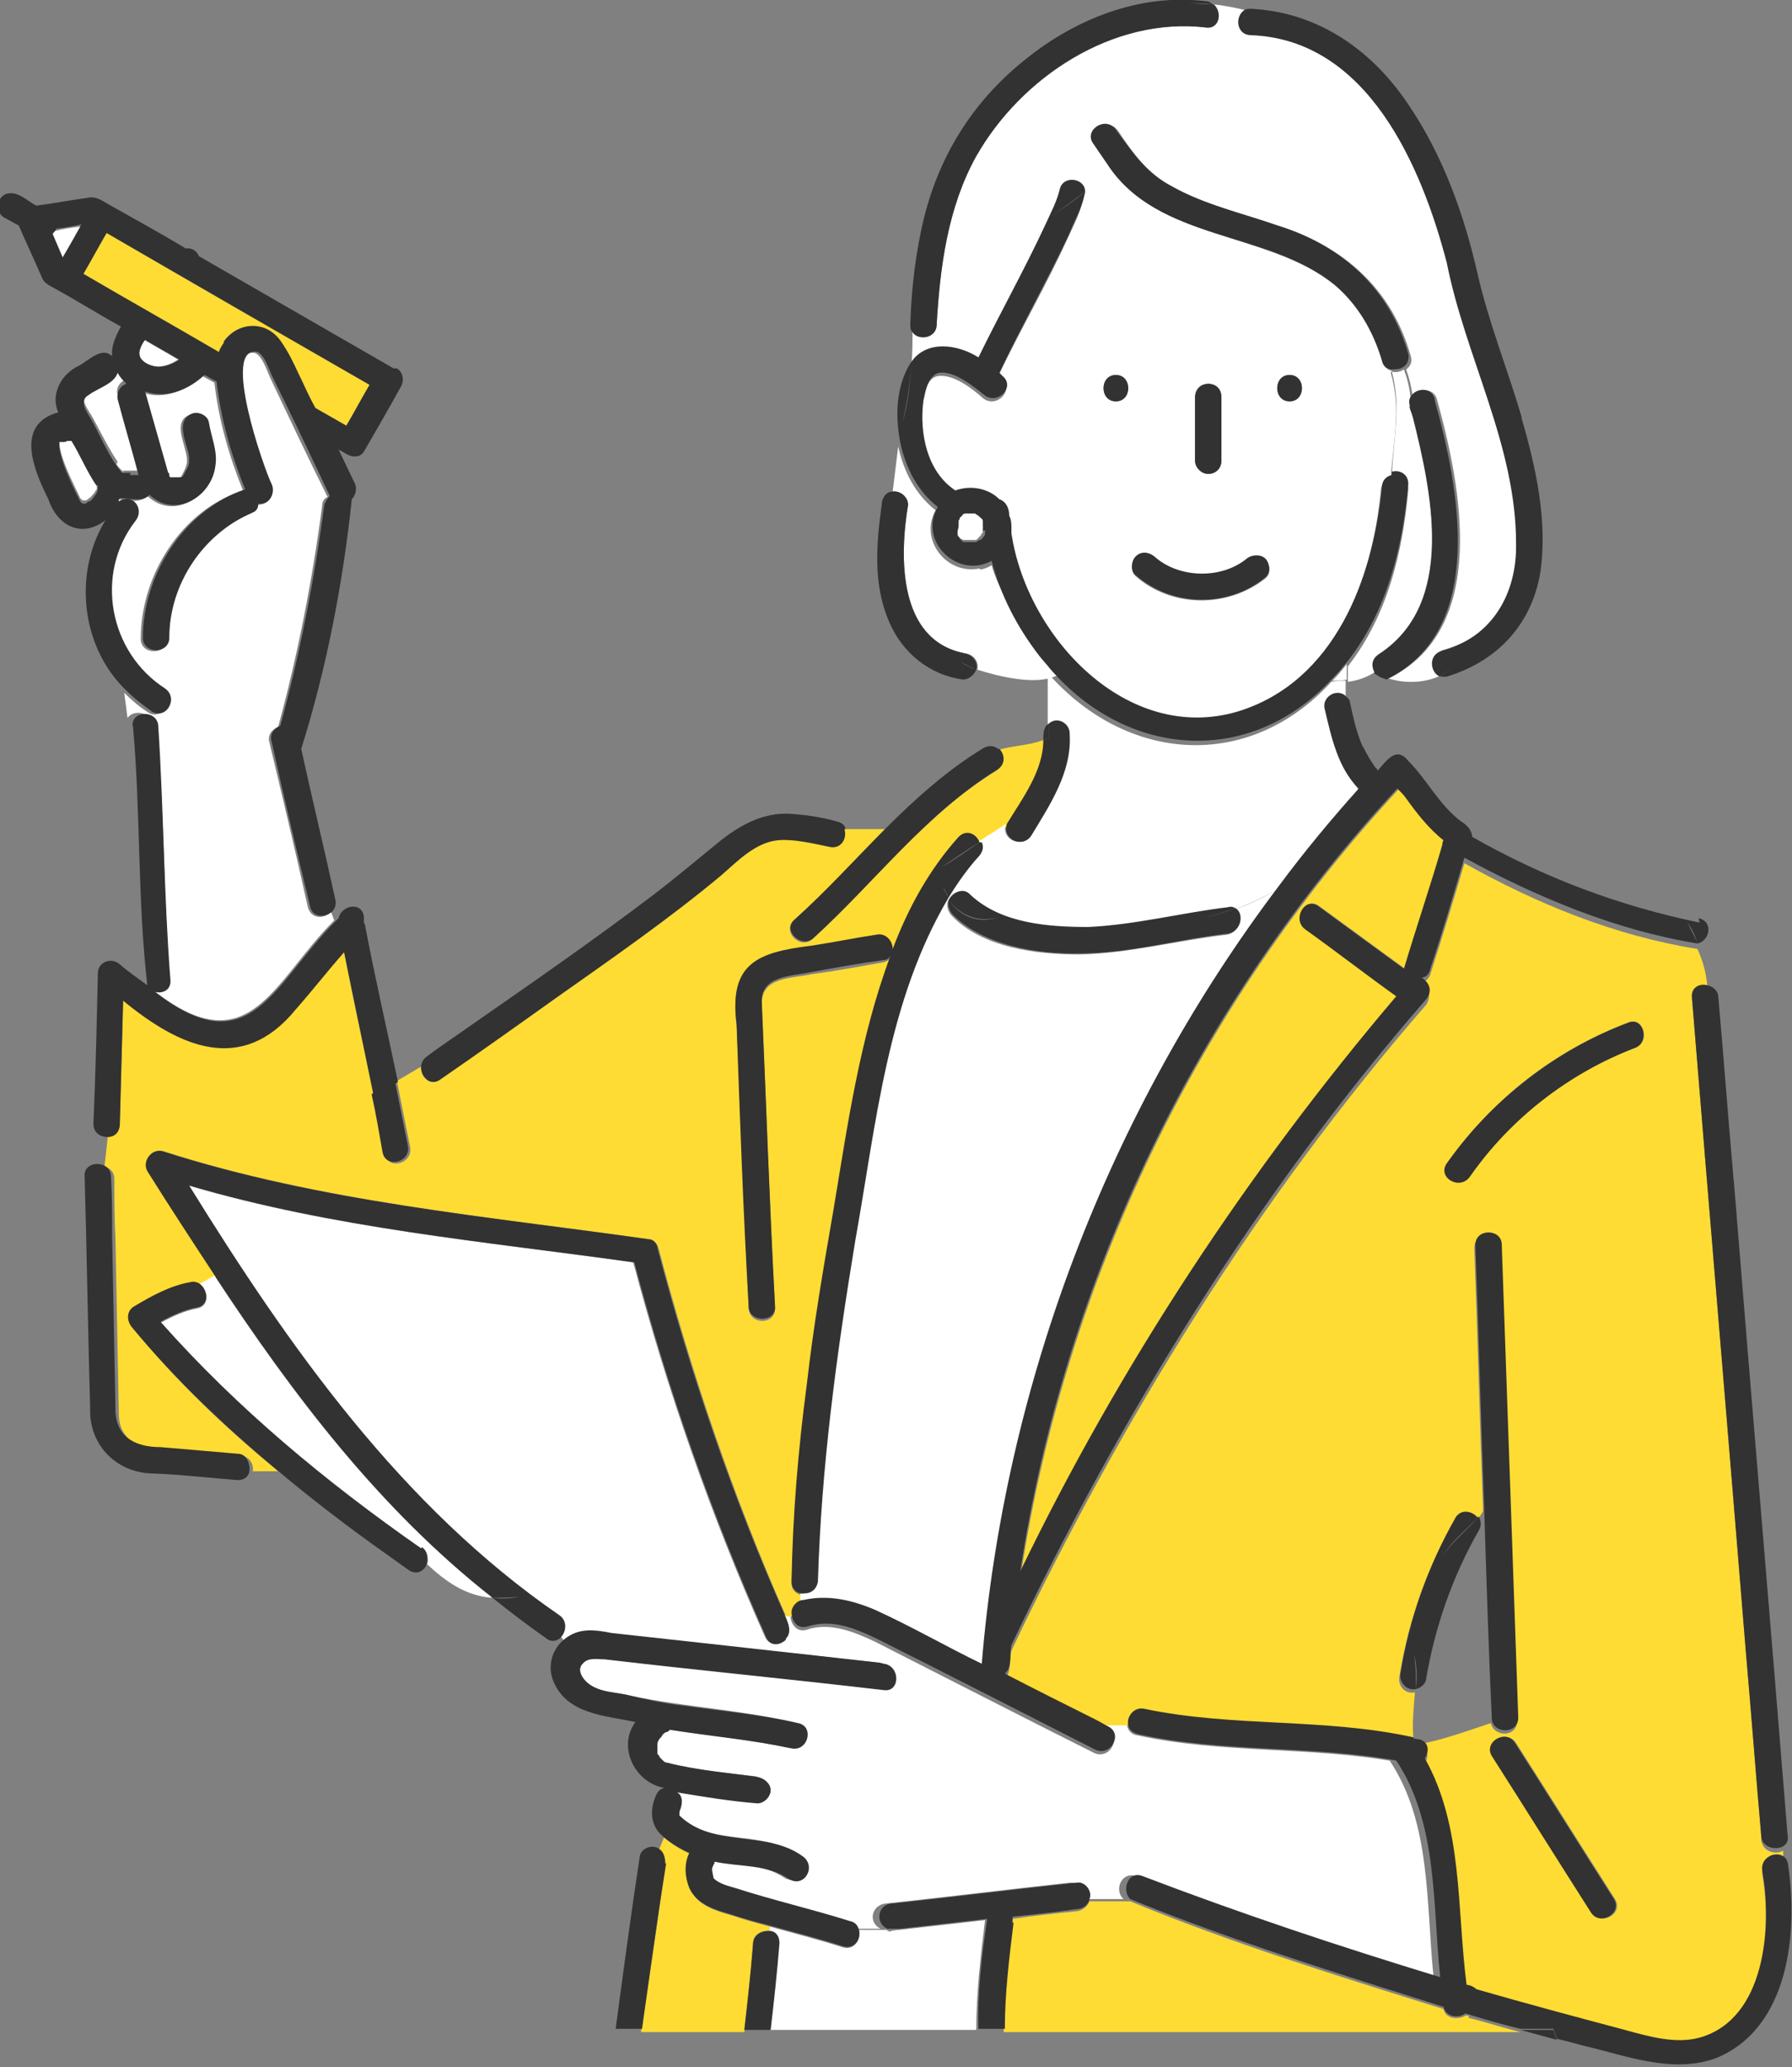
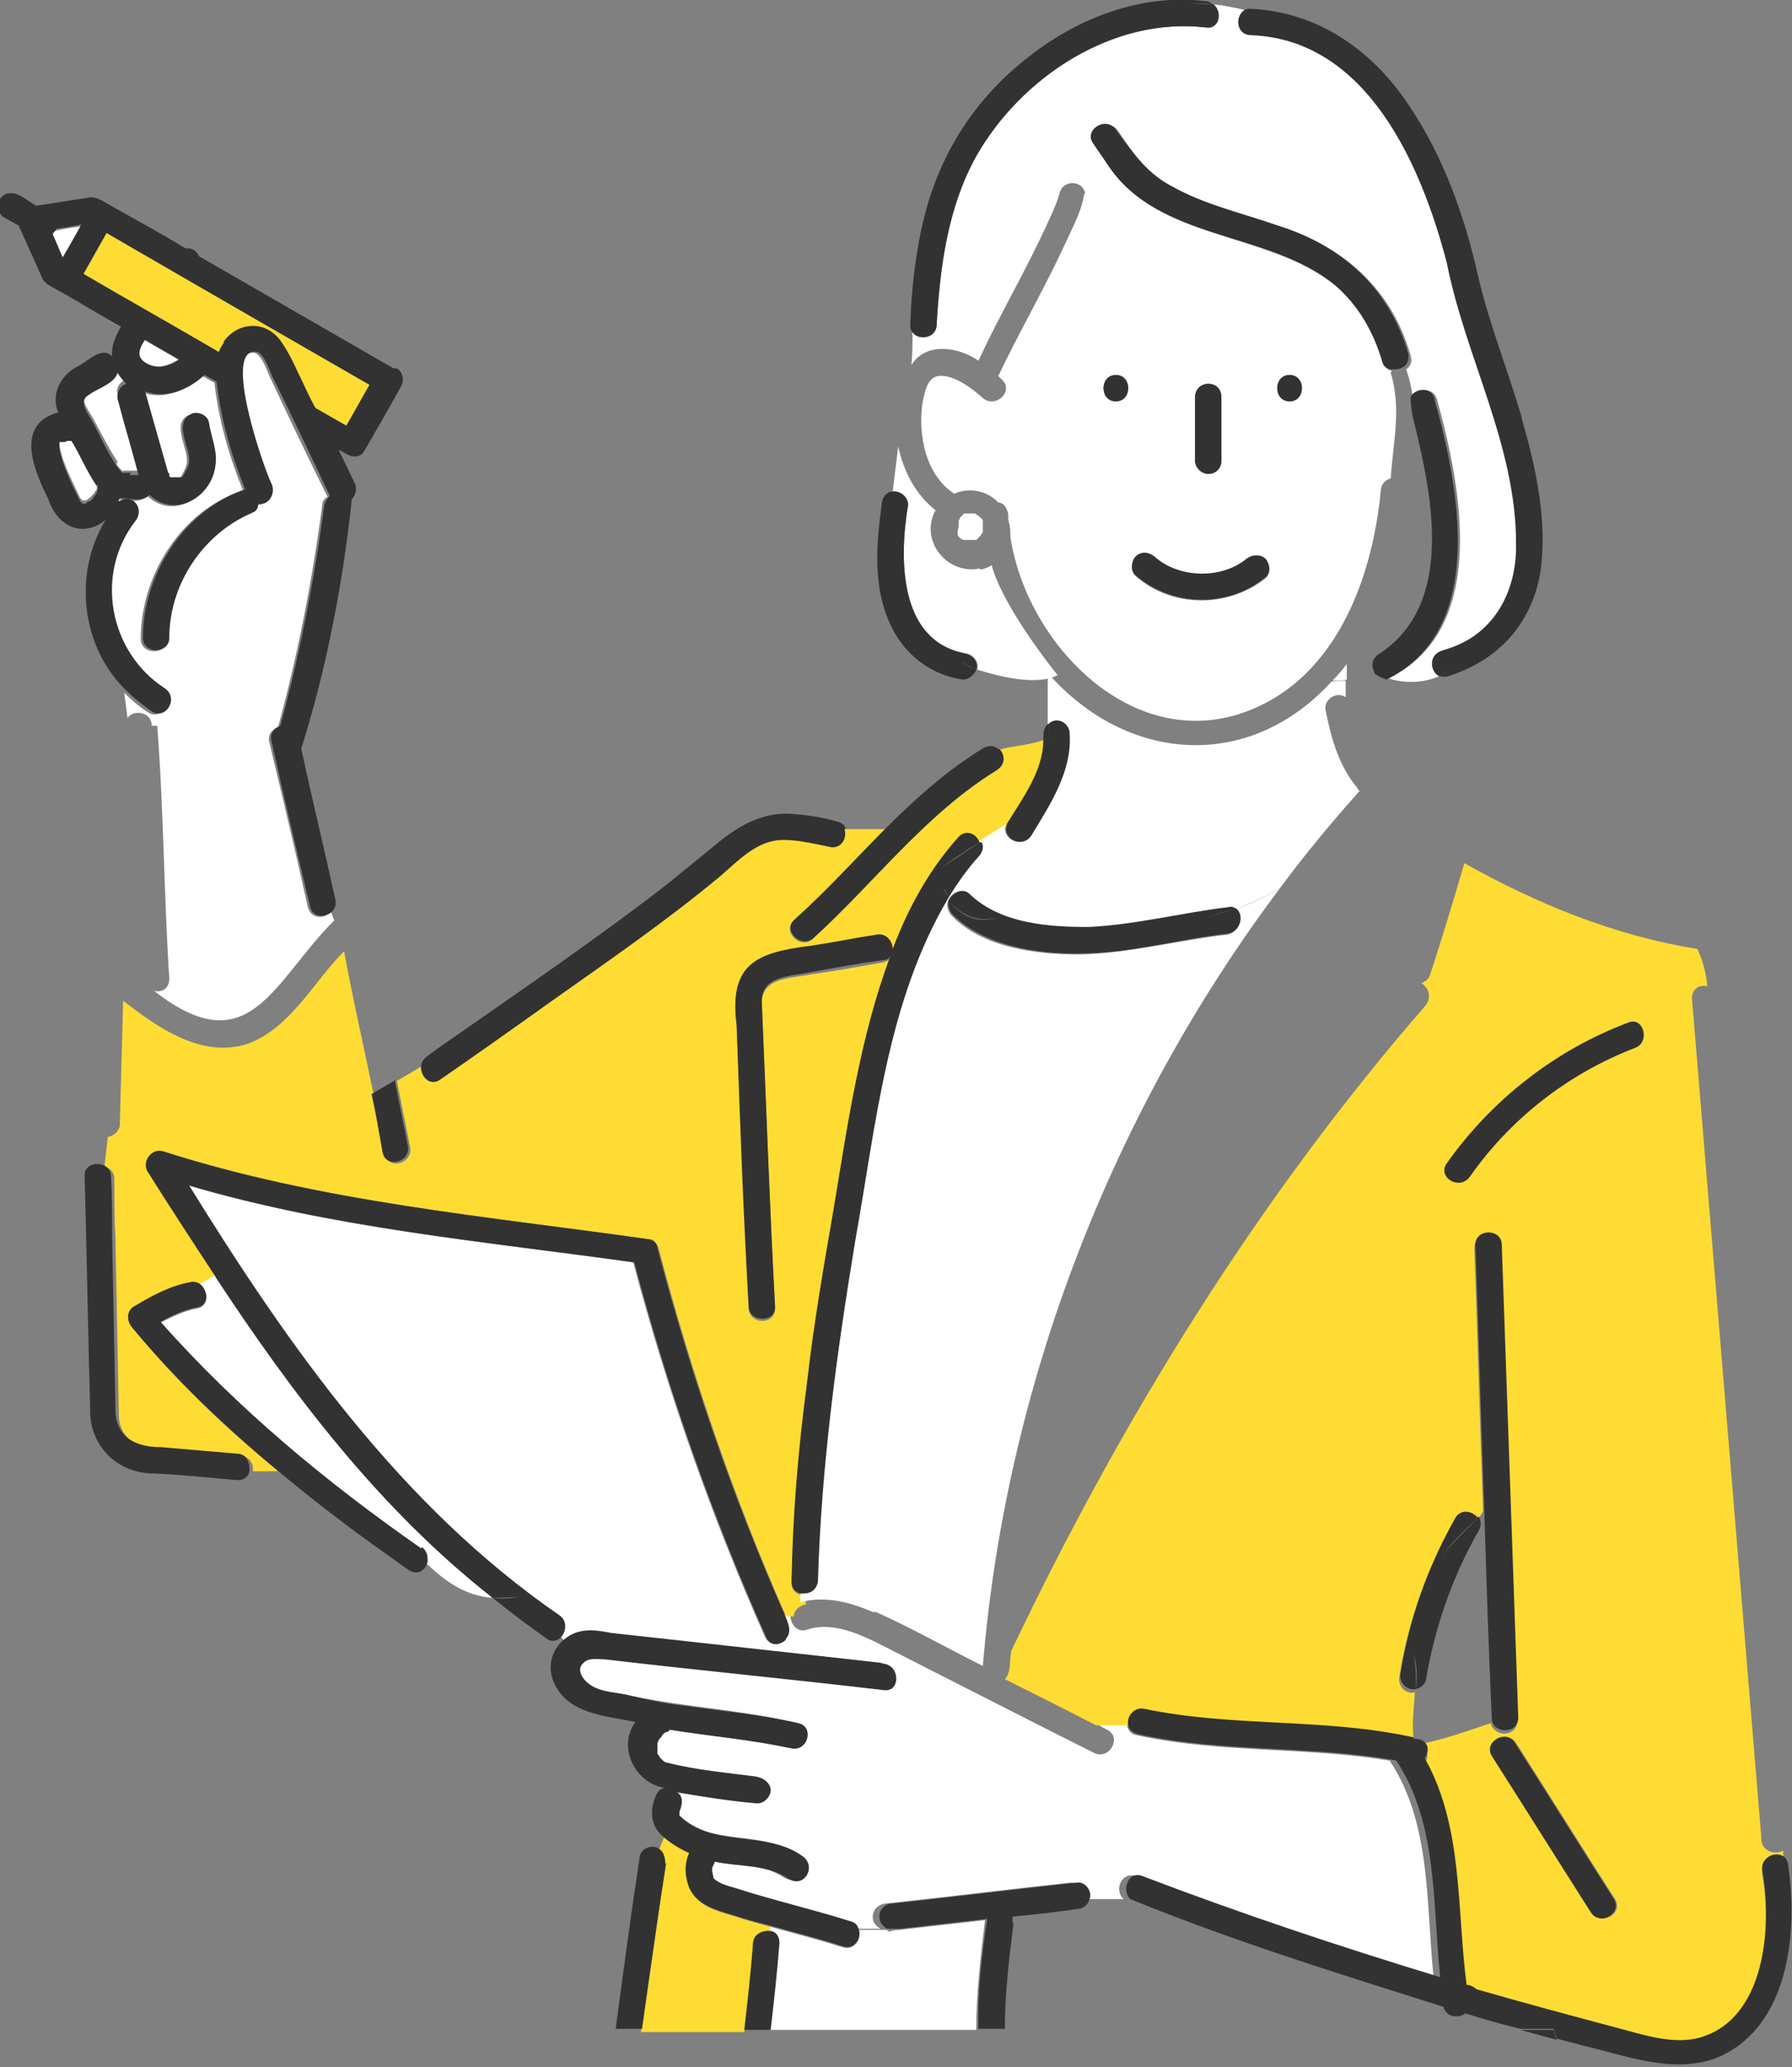
<svg xmlns="http://www.w3.org/2000/svg" id="_レイヤー_2" version="1.1" viewBox="0 0 163 188">
  <rect x="0" y="0" width="163" height="188" fill="#808080" stroke="none" />
  <defs>
    <style>.st0{fill:#323232}.st1{fill:#fff}.st2{fill:#ffdc33}</style>
  </defs>
  <g id="text">
    <path d="M12.7 31.7c-.2.7.1 1.1.8 1.5.9.4 1.9 0 2.7-.5-1-.6-2.1-1.2-3.1-1.8-.2.2-.4.5-.4.8M16 43.5h-.1zM10.6 42.2c.1.2.2.3.5.6s0 0 .1 0h1.4c-.6-2.3-1.3-4.6-1.9-6.9-.2-.6.2-1.2.8-1.4-.3-.3-.6-.6-.8-1-.3.9-1.9 1.3-2.6 2-1.1.7 0 1.8.4 2.6.7 1.3 1.4 2.7 2.2 3.9ZM17.4 41.4v.1z" class="st1" />
-     <path d="M131.4 76.5c-1.4-1.1-2.4-2.5-3.4-3.8-.2-.3-.5-.6-.8-.9C109 91.4 97 116.5 92.9 142.9c9.1-18.8 20.7-36.3 34.2-52.3-2.8-2-5.5-4.1-8.3-6.1-1.2-.9 0-3 1.2-2.1l7.8 5.7c1.2-3.9 2.4-7.8 3.6-11.6M133.6 183.3h-.3c-.7.4-1.8.3-2-.6-9.6-3-19.3-6-28.5-9.8h-3.7c-.2.5-.6.8-1.1.9-2 .2-3.9.4-5.9.7-.2 3.4-.9 6.8-.8 10.3h47c-1.6-.4-3.1-.9-4.7-1.3Z" class="st2" />
    <path d="M126.9 160.2c-7.8-1.4-15.7-.7-23.5-2.4-.6-.1-.9-.6-.9-1.1h-2.9c.4.2.7.4 1.1.6 1.4.7.2 2.8-1.2 2.1-6.6-3.3-13.2-6.7-19.9-10.1-1.9-.9-4.1-1.8-6.2-1.1-.9.3-1.5-.5-1.5-1.3h-.7c.4.7.8 1.6 0 2.2.2.4.3.8.5 1.2l8.1.9c1.5.2 1.5 2.6 0 2.4-8.4-1-16.9-1.9-25.4-2.8-1.5-.4-3 .5-1.6 2 .8.9 2.4 1 3.6 1.2 5.2 1.2 10.5 1.4 15.7 2.6 1.5.3.9 2.6-.6 2.3-3.6-.8-7.4-1.1-11.1-1.7l-.2.2s-.3.2-.1 0c-.1 0-.3.3-.4.4 0 .1-.2.3-.3.4 0 .1 0 .3-.1.4v.8c0 .1.1.2.2.3l.2.2c.2.1.3.2.5.3 2.7.7 5.4 1 8.2 1.3.7 0 1.2.5 1.2 1.2s-.6 1.3-1.2 1.2c-2.4-.3-4.8-.6-7.2-1 .5.4.5 1 .3 1.5-.1.2 0 .3-.1.5v.1c3.1 3 7.9 1.3 11.2 3.7 1.3.9.2 2.8-1.2 2.1-2-1.4-4.5-1.1-6.8-1.6 0 .1-.1.3-.2.4-.2.3 0 .9 0 1.2.5.5 1.3.7 2 .9 3.5 1.1 7 1.9 10.4 3 .4.1.7.4.8.7h2.5c-1.2-.6-.8-2.2.5-2.3 5.6-.6 11.2-1.3 16.8-1.9.8 0 1.4.9 1.1 1.5h3.7c-.9-.8-.2-2.5 1.1-2.1 8.9 3.4 18 6.4 27.1 9.2-.7-6.7-.2-14-4-19.7Z" class="st1" />
    <path d="M71.4 149.1c-.5.5-1.4.6-1.8-.2-4.9-11-8.9-22.4-12-34.1-13.6-1.9-27.3-3.1-40.5-7 9.1 14.7 19.3 29.2 33.7 39.1.7.5.6 1.4.2 1.9l.3.4c1.2-1.1 2.7-.9 4.3-.6 5.4.6 10.9 1.2 16.3 1.8-.1-.4-.3-.8-.5-1.2Z" class="st1" />
    <path d="M94.9 67.3c-1.3.5-2.8.5-4.1.9.5.5.6 1.4-.2 1.9-6.5 4-11.1 10.2-16.7 15.3-1.1 1-2.8-.7-1.7-1.7 2.9-2.6 5.6-5.5 8.3-8.3h-3.7c.2.8-.4 1.8-1.4 1.6-1.4-.4-3.1-.8-4.6-.6-2.1.2-3.7 1.9-5.2 3.2-4.8 4-10 7.6-15.1 11.2-3.5 2.5-7 4.9-10.5 7.4-.9.6-1.8-.3-1.7-1.2l-2.2 1.3 1.2 6c.3 1.5-2 2.2-2.3.6-.3-1.8-.7-3.6-1-5.3-.9-4.4-1.9-8.7-2.7-13.1-2.8 2.8-4.8 6.9-8.7 8.4-4.2 1.4-8.2-1.4-11.4-3.9l-.3 11.2c0 .7-.6 1.1-1.1 1.2l-.3 2.7c.5.1.9.5.9 1.1 0 1.8 0 3.6.1 5.4.1 5.2.2 10.4.3 15.5 0 .8 0 1.6.6 2.4.9 1.2 2.1 1.2 3.5 1.3 2.3.2 4.6.4 7 .6.8 0 1.2.8 1.1 1.4h2.3c-4.7-3.9-9.2-8.1-13.1-12.9-.5-.6-.5-1.5.2-1.9 1.6-.8 3.3-1.9 5.1-2.2.3 0 .6 0 .8.1l1.4-.8c-2.1-3.2-4.1-6.4-6.2-9.6-.6-.9.4-2.1 1.4-1.8 14.3 4.6 29.4 5.9 44.2 8 .4 0 .7.5.8.8 3 11.4 6.8 22.6 11.6 33.5h.7c0-.5.5-1 1.1-1.1v-.8c-.7 0-1.3-.4-1.3-1.1.2-6 .7-12 1.4-18 .7-5.2 1.5-10.5 2.4-15.7 1.4-7.8 2.4-15.7 5.2-23.2-.1.2-.3.3-.6.4-2.2.4-4.4.8-6.6 1.1-1.8.4-4.7.2-4.5 2.9.4 9.2.7 18.4 1.2 27.5 0 1.5-2.3 1.5-2.4 0-.4-8.6-.7-17.1-1.1-25.7-.7-5.6 1.8-6.6 6.8-7.1 2-.3 3.9-.7 5.9-1 .9-.2 1.5.7 1.5 1.3 1.5-3.7 3.4-7.2 6-10.2.7-.8 1.7-.3 1.9.5.8-.6 1.7-1.1 2.6-1.7 1.3-2.4 3.2-4.8 3.3-7.6Z" class="st2" />
    <path d="M122.5 60.4c-.4.5-.8 1-1.3 1.5.4 0 .9 0 1.3-.1z" class="st1" />
    <path d="M123.5 71.7c-1.7-2-2.4-4.5-2.9-7-.3-1 .9-1.9 1.8-1.3v-1.5c-.4 0-.8 0-1.3.1-7.5 8.2-18.6 7.4-25.8-.8v4.7c.8-.6 1.9 0 1.9.9.2 3.4-1.8 6.4-3.5 9.2-.8 1.2-2.7.3-2.2-1.1-.8.6-1.7 1.1-2.6 1.7.1.4.1.8-.2 1.2-1.1 1.2-2 2.4-2.8 3.8 0 .1.2.2.3.4.3-.8 1.2-1.3 2-.5 2.8 2.6 7 2.9 10.7 2.9 4.3-.2 8.5-1.3 12.7-1.8.3 0 .5 0 .7.1 1.4-.5 2.8-1.2 4.1-1.9 2.3-3.1 4.7-6 7.3-8.9 0 0-.2 0-.2-.2" class="st1" />
    <path d="M89.1 51.7c-3 .6-5.5-2.6-4-5.3-1.8-1.4-2.9-3.5-3.4-5.8l-.5 4.1c.6-.1 1.4.5 1.4 1.2-.8 4.8-.9 12.3 5.1 13.5.7 0 1.4.7 1.2 1.5 1.9.6 5.4 1.5 7.3.5-2-2.5-5.2-7-6-10-.3.2-.6.3-1 .4ZM135.4 36.1c-1.4-4.1-2.8-8.1-3.7-12.3-2.3-8.8-7.2-20.2-17.8-20.7-1.3 0-1.5-1.7-.7-2.2-.9-.2-1.8-.4-2.8-.5.8.7.6 2.2-.7 2.1-8.4-1-16.8 4.5-20.9 11.7-2.6 4.6-3.3 10.1-3.6 15.3 0 1.3-1.7 1.5-2.2.7 0 1 0 2-.1 3 1.3-2.1 4.2-1.7 6.1-.4 1.9-4.1 4.2-8 6.1-12.1.5-1.1 1-2.1 1.3-3.2.4-1.3 2.3-1 2.3.2.9-.8 1.7-1.6 2.2-2.7-.4-.6-.9-1.2-1.3-1.9-.9-1.3 1.2-2.5 2.1-1.2 1.4 2.1 2.7 3.9 5 5.1 3 1.7 6.5 2.4 9.7 3.6 5.8 1.8 10.2 5.7 11.9 11.7.2.6 0 1-.4 1.3.3.8.5 1.7.6 2.5.4-.8 1.9-.9 2.2.2 2.2 7.9 4.8 20.9-4.4 25.4 1.6.5 3.4.4 4.8-.3-.8-.4-1-1.9.2-2.3 10.1-2.9 6.7-15.6 4.2-23Z" class="st1" />
-     <path d="M128.5 37.9v.9zc-.1-.6-.5-1.3-.2-1.8-.1-.9-.3-1.7-.6-2.5-.3.2-.7.3-1.1.2.9 3.3.1 6.3 0 9.6.7-.2 1.5.2 1.5 1.1-.5 5.7-1.9 11.5-5.5 16.1V62c.9-.1 1.7-.4 2.5-.9-.3-.5-.2-1.2.4-1.6 7-4.6 4.7-14.7 3.1-21.6Z" class="st1" />
    <path d="M126.6 33.7c-.3 0-.7-.3-.8-.8-.8-2.7-2.2-5.1-4.3-6.9-6.1-5-16-4-20.7-11-.6 1.1-1.4 1.9-2.2 2.7-.2 1.4-.9 2.7-1.5 4-1.9 4.2-4.3 8.3-6.3 12.5l.3.3c1.2 1-.5 2.7-1.7 1.7-1-.9-2.7-2.2-4.1-2-1 .2-1.2 1.5-1.4 2.5-.4 2.9.3 6.5 2.9 8.2 1.3-.6 3-.3 4 .8.6 0 1 .8.9 1.5.1.4.2.8.2 1.2v.4c1.4 9.4 10.5 19.2 20.6 16.2 8.8-2.7 12.3-12.1 13.1-20.4 0-.6.5-1 .9-1.1.2-3.2 1-6.3 0-9.6Zm-17.9 2.4c0-1.6 2.3-1.6 2.4 0v5.8c0 .7-.6 1.2-1.2 1.2-.7 0-1.2-.6-1.2-1.2zm-7.2.4c-1.5 0-1.5-2.4 0-2.4s1.5 2.4 0 2.4m13.6 16.1c-3.4 2.7-8.5 2.7-11.8-.2-.5-.4-.4-1.3 0-1.7.5-.5 1.2-.4 1.7 0 2.2 2 6.1 2.1 8.4.2.5-.4 1.2-.5 1.7 0s.5 1.3 0 1.7m2.2-16.1c-1.5 0-1.5-2.4 0-2.4s1.5 2.4 0 2.4M14.3 66c.6 7.7.6 15.3 1.1 23 0 .9-.7 1.3-1.4 1.1 8.7 6.8 10.8-.8 16.4-6.4l-.3-.8c-.6.7-1.8.7-2.1-.4-1.1-5-2.3-10-3.5-15-.2-.7.3-1.2.8-1.4 1.8-6.6 3.1-13.3 4-20.1 0-.4.2-.7.5-.8-1.8-3.6-3.5-7.2-5.2-10.8-.3-.6-.7-2-1.4-2.3-3.2-.6.6 10.6 1.3 12 .4.8-.1 1.9-1.2 1.8 0 .3-.2.6-.5.8-4.5 1.9-7.6 6.4-7.6 11.4 0 1.5-2.4 1.5-2.4 0 0-5.8 3.7-11.7 9.3-13.5-1.3-3.2-2.2-6.4-2.6-9.8-.4-.2-.7-.4-1.1-.6-1.5 1.3-3.5 2.2-5.4 1.5.7 2.5 1.4 4.9 2.1 7.4 0 0 0 .1.1.2l.1.2h1l.2-.2c.2-.4.4-.7.5-1.2v-.4c-.1-1.3-1.4-3.4.3-4 .6-.2 1.4.2 1.5.8.2 1.3.8 2.6.6 3.9-.3 2.9-3.7 4.9-6 2.7-.6.7-1.9.4-2.7.3 0 .1 0 .2-.1.3 1.2-.7 2.4.8 1.5 1.8-3.8 4.8-2.4 12 2.6 15.2 1.3.8 0 2.9-1.2 2.1-.8-.5-1.5-1.1-2.2-1.8l.3 2.3c.5-.8 2.2-.6 2.2.7ZM44.7 145.2c-10.2-8-18.1-18.4-25.2-29.2l-1.4.8c.9.5 1 2-.2 2.2-1.1.2-2.2.7-3.3 1.3 6.9 7.8 15.1 14.6 23.7 20.6.5.3.6.8.5 1.3 1.7 1.6 3.5 2.9 5.9 3.1Z" class="st1" />
    <path d="m160.2 167-6.3-76.2c0-.9.7-1.3 1.4-1.1-.1-1.2-.4-2.3-.9-3.4-7.5-1.2-14.6-4.1-21.2-7.8-1 3.4-2 6.7-3.1 10.1-.1.4-.5.7-.8.8.7.5.9 1.3.4 2C114.4 109 102 129.1 92 150.1c-.2.8 0 2-.6 2.6 2.8 1.4 5.6 2.8 8.3 4.2h2.9c0-.7.6-1.4 1.5-1.2 8.1 1.7 16.4.9 24.5 2.6-.2-1.4 0-2.9.1-4.4-.9.2-1.6-.6-1.4-1.5.8-5 2.5-9.8 5-14.1.5-.9 1.5-.7 2 0 .2-.3.5-.6.6-.9-.3-8-.5-15.9-.8-23.9 0-1.5 2.3-1.5 2.4 0 .5 14.3 1 28.7 1.5 43 0 1.5-2.1 1.5-2.4.2-2.1.7-4.3 1.5-6.4 1.9.7.3.8 1.2.4 1.7 3.5 6.2 2.8 13.7 3.8 20.6.4 0 .7.2.9.4 4.5 1.3 9 2.6 13.5 3.7 2.2.6 4.6 1.2 6.8.7 6-1.7 6.6-10.1 5.7-15.2-.2-1.2 1.1-1.8 1.9-1.3v-.9c-.7.4-1.9.1-2-1Zm-15.4 6.9c-3-4.7-6-9.5-9-14.2-.8-1.3 1.2-2.5 2.1-1.2 3 4.7 6 9.5 9 14.2.8 1.3-1.2 2.5-2.1 1.2m3.9-78.6c-6 2.3-11.3 6.4-15 11.7-.9 1.2-3 0-2.1-1.2 4.1-5.8 9.8-10.3 16.5-12.8 1.4-.6 2.1 1.8.6 2.3" class="st2" />
    <path d="M79.7 146.6c3.3 1.5 6.5 3.3 9.7 4.9 2.1-25.5 11.7-50.3 27-70.7-1.3.7-2.6 1.4-4.1 1.9.8.5.5 2.1-.7 2.3-4.4.5-8.9 1.7-13.4 1.8-3.9 0-8.9-.6-11.7-3.6q-.45-.6-.3-1.2c0-.1-.2-.2-.3-.4-5.5 9.4-6.6 20.6-8.5 31.2-1.8 10.2-3.2 20.6-3.4 31 0 .7-.6 1.1-1.2 1.1v.8c2.3-.6 4.5 0 6.6.9Z" class="st1" />
    <path d="M68.5 176.7c0-.8.8-1.2 1.5-1.1v-.4c-1.1-.3-2.2-.6-3.4-1-1.4-.4-3.2-.9-3.8-2.4-.4-1-.5-2.2 0-3.2q-1.35-.6-2.4-1.5l-.5 1.2c.5.3.7.8.6 1.4-.7 5-1.4 10.1-2.2 15.1h9.4c.3-2.6.6-5.3.8-7.9Z" class="st2" />
    <path d="M89.7 174.6c-2.6.3-5.3.6-7.9.9h1.1-1.1c-.4 0-.8.2-1.2 0h-2.5c.3.8-.4 1.9-1.4 1.6-2.2-.7-4.5-1.3-6.7-1.9v.4c.4 0 .9.4.8 1.1-.2 2.6-.5 5.3-.8 7.9h18.8c0-3.3.4-6.7.8-10ZM7.9 45.7c.2 0 0 0 0 0M6.5 39.8h-.4c-.1 0-.3 0-.4.1h-.3v.5c.2 1.6 1.4 3.8 1.9 4.9l.2.2h.3c.1 0 .2-.1.3-.2.1 0-.1 0 0 0s.4-.4.5-.5c-.1.2 0 0 0 0s.1-.2.2-.3c0-.1 0-.3.1-.5v-.5c-.9-1.2-1.6-2.7-2.3-4.1Z" class="st1" />
-     <path d="M33.1 83.9v-.4c0-1.5-2-1.3-2.3 0l-.3.3 1 2.9-1-2.9c-5.6 5.6-7.7 13.2-16.4 6.4.7.2 1.5-.2 1.4-1.1-.6-7.7-.6-15.3-1.1-23 0-1.3-1.7-1.5-2.2-.7l.5 3.8-.5-3.8c-.1.2-.2.4-.1.7.7 7.8.4 15.7 1.3 23.5-.8-.6-1.7-1.2-2.5-1.9s-2-.2-2 .8c-.1 4.6-.2 9.1-.4 13.7 0 .8.6 1.2 1.3 1.2l.3-2.8-.3 2.8c.6 0 1.1-.4 1.1-1.2l.3-11.2c5.1 4.2 10.8 6.8 15.7.8 1.5-1.7 2.9-3.5 4.4-5.2.9 4.4 1.8 8.7 2.7 13.1l2.2-1.3c-1-4.8-2.1-9.5-3-14.3Z" class="st0" />
    <path d="m36 98.2-2.2 1.3c.4 1.8.7 3.6 1 5.3.3 1.5 2.6.9 2.3-.6l-1.2-6ZM80 151.2l-8.1-.9c-5.4-.6-10.8-1.2-16.3-1.8-1.5-.3-3-.5-4.3.6l1.4 1.9-1.4-1.9c-1.1.9-1.5 2.4-1 3.7 1.2 3.1 4.7 3.2 7.5 3.8-1.7 2.3 0 5.6 2.7 6-.3 0-.6.2-.8.6-.6 1.3-.6 2.8.6 3.8l.6-1.6-.6 1.6q1.05.9 2.4 1.5c-.5 1-.4 2.2 0 3.2.7 1.5 2.4 2 3.8 2.4 1.2.4 2.3.7 3.5 1l.2-1-.2 1c2.2.6 4.5 1.2 6.7 1.9 1.1.3 1.7-.8 1.4-1.6h-4.2 4.2c-.1-.3-.3-.6-.8-.7-3.5-1.1-7-1.9-10.4-3-.7-.2-1.5-.4-2-.9 0-.2-.2-.7-.1-1 0 0 .2-.3 0-.1.1-.1.2-.2.2-.4 2.3.5 4.8.2 6.8 1.6 1.4.8 2.5-1.2 1.2-2.1-3.3-2.4-8.1-.7-11.2-3.7v-.1c0-.2 0-.3.1-.5.2-.6.2-1.2-.3-1.5 2.4.4 4.8.8 7.3 1 .6 0 1.2-.6 1.2-1.2s-.6-1.1-1.2-1.2c-2.7-.4-5.5-.6-8.2-1.3-.2 0-.3-.1-.5-.3l-.2-.2c0-.1-.1-.2-.2-.3v-.8c0-.1 0-.3.1-.4 0-.1.2-.3.3-.4 0-.1.2-.3.4-.4-.2.1 0 0 .1 0 0 0 .2-.1.2-.2 3.7.6 7.4.9 11.1 1.7 1.5.3 2.1-2 .6-2.3-3.5-.8-7-1.1-10.5-1.6-1.8-.2-3.5-.6-5.2-1-1.2-.2-2.7-.3-3.6-1.2-.4-.4-.8-1.1-.3-1.6.5-.6 1.3-.4 2-.4 8.5 1 16.9 1.8 25.4 2.8 1.5.2 1.5-2.2 0-2.4Zm-19.4 10c.9 1.8-.9 2.7-.9 3.6 0-.9 1.8-1.8.9-3.6M111.1 41.9v-5.8c0-1.6-2.3-1.6-2.4 0v5.8c0 .6.6 1.2 1.2 1.2.7 0 1.2-.5 1.2-1.2M117.3 36.5c1.5 0 1.5-2.4 0-2.4s-1.5 2.4 0 2.4M101.5 36.5c1.5 0 1.5-2.4 0-2.4s-1.5 2.4 0 2.4" class="st0" />
-     <path d="M126.6 43.2c0 1.1 0 2.3.2 3.5-.2-1.2-.2-2.4-.2-3.5-.5.1-.9.5-.9 1.1-.8 8.3-4.3 17.7-13.1 20.4-10.1 3-19.2-6.8-20.6-16.2v-.4c0-.4 0-.8-.2-1.2 0-.7-.3-1.3-.9-1.5-1-1-2.6-1.3-4-.8-2.6-1.7-3.3-5.3-2.9-8.2.2-.9.4-2.2 1.4-2.5 1.4-.2 3.1 1.2 4.1 2 1.2 1 2.9-.7 1.7-1.7l-.3-.3c2-4.2 4.3-8.3 6.3-12.5.5-1.3 1.3-2.6 1.5-4-1 .9-2.1 1.6-3.2 2.3 1.1-.7 2.2-1.5 3.2-2.3 0-1.2-2-1.5-2.3-.2-.3 1.2-.8 2.1-1.3 3.2-1.9 4.1-4.1 8-6.1 12.1-1.9-1.2-4.7-1.6-6.1.4-.1 1.9-.3 3.8-.8 5.5.4-1.7.7-3.6.8-5.5-1.4 2.1-1.5 4.9-1 7.4l.5-3.8-.5 3.8c.5 2.3 1.6 4.4 3.4 5.8-1.8 3.1 1.8 6.6 4.9 4.9.8 3.1 2.3 6 4.3 8.6.3-.2.7-.4 1-.6-.3.2-.7.4-1 .6.3.4.7.8 1 1.2v-.9.9c7.1 8.2 18.3 9 25.8.8h-1.6 1.6c.5-.5.9-1 1.3-1.5 0-.7 0-1.4-.3-2 .2.7.2 1.4.3 2 3.6-4.6 5-10.4 5.5-16.1 0-.9-.8-1.3-1.5-1.1Zm-37 5v.4s-.1.2-.2.3l-.2.2h-.1c-.1 0 0 0 0 0s-.2.1-.3.2h-1.1s-.1 0 0 0c0 0-.1 0-.2-.1l-.2-.2s0-.1-.1-.2v-.1q0-.15 0 0v-1s0-.2.1-.2c0 0 0-.1 0 0 0 0 0-.1.2-.2 0 0 .2 0 .3-.2h.9s.2 0 .3.2l.2.2s.1.2.2.3v.3s0 .1 0 0v.2ZM154.6 83.9q-10.95-2.25-20.7-7.8c0-.6-.5-1.1-1-1.4-2-1.5-3.1-3.8-4.8-5.5-1.1-1.4-2 0-2.8.9 0 0 0-.2-.2-.3-.4-.6-.8-1.2-1.1-1.9v.1c-.6-1.3-.9-2.7-1.2-4.1 0-.3-.3-.5-.5-.7-.1 1.9-.2 3.9.8 5.8-1-1.9-.9-3.9-.8-5.8-.9-.6-2.1.3-1.8 1.3.6 2.5 1.2 5.4 3.1 7.2-2.6 2.9-5 5.8-7.3 8.9 1.7-.9 3.3-1.9 4.9-2.7-1.6.8-3.2 1.8-4.9 2.7-15.4 20.4-24.9 45.2-27 70.7-3.3-1.6-6.4-3.4-9.7-4.9-2.1-.9-4.3-1.4-6.5-.9v1.9c.1 0 0-1.9 0-1.9-.6 0-1.1.6-1.1 1.1h1.1H72c0 .8.5 1.6 1.5 1.3 2.2-.7 4.3.2 6.2 1.1 6.6 3.3 13.2 6.7 19.9 10.1 1.4.7 2.6-1.4 1.2-2.1-.4-.2-.7-.4-1.1-.6h-5.2 5.2c-2.8-1.4-5.6-2.8-8.3-4.2.7-.6.4-1.7.6-2.6 10-21 22.4-41.1 37.7-58.7.6-.7.4-1.5-.4-2 .4 0 .7-.3.8-.8 1.1-3.3 2.1-6.7 3.1-10.1 6.6 3.6 13.8 6.6 21.2 7.8-.2-.6-.6-1.2-.9-1.9.4.6.7 1.2.9 1.9 1.1-.2 1.5-2 .1-2.3Zm-23.4-7.1c-1.1 3.8-2.4 7.6-3.5 11.3l-7.8-5.7c-1.2-.9-2.4 1.2-1.2 2.1 2.8 2 5.5 4.1 8.3 6.1-13.5 15.9-25.1 33.5-34.2 52.3 4-26.4 16.1-51.6 34.3-71.2.3.3.6.6.8.9 1 1.4 2.1 2.8 3.4 3.8 0 0-.1.2-.1.3ZM157.7 107.4c-.5-5.6-.9-11.1-1.4-16.7 0-.6-.5-1-1-1.1.3 2.7 0 5.4 0 8.1 0-2.7.3-5.4 0-8.1-.7-.2-1.5.2-1.4 1.1 1.6 19.8 3.3 39.7 4.9 59.5.5 5.6.9 11.1 1.4 16.7 0 1.1 1.3 1.4 2 1v-2.7 2.7c.3-.2.5-.5.4-1-1.6-19.9-3.3-39.7-4.9-59.6Z" class="st0" />
    <path d="M136.6 113.2c0-1.5-2.4-1.5-2.4 0 .3 8 .5 15.9.8 23.9.2 6.4.4 12.9.7 19.3.6-.2 1.2-.4 1.8-.5-.6.1-1.2.3-1.8.5.2 1.3 2.4 1.3 2.4-.2-.5-14.3-1-28.7-1.5-43M148.1 93c-6.6 2.5-12.4 7-16.5 12.8-.9 1.3 1.2 2.5 2.1 1.2 3.7-5.3 9-9.4 15-11.7 1.4-.5.8-2.9-.6-2.3M71.4 149.1c.7-.6.3-1.5 0-2.2h-1.1c.4.8.8 1.5 1.1 2.2" class="st0" />
    <path d="M70.3 146.9h-.8zc-.3-.6-.5-1.1-.8-1.8.2.6.5 1.2.8 1.8h1.1c-4.8-10.8-8.6-22-11.6-33.4 0-.4-.4-.8-.8-.8-14.8-2.1-29.9-3.4-44.2-8-1-.3-1.9.9-1.4 1.8 2 3.2 4.1 6.4 6.2 9.6l1.4-.8-1.4.8c7.1 10.8 15 21.2 25.2 29.2.8 0 1.6 0 2.4-.1-.9.2-1.7.2-2.4.1 1.6 1.3 3.2 2.5 4.9 3.7.5.4 1.1.2 1.4-.2l-.7-1 .7 1c.4-.5.5-1.4-.2-1.9-14.4-9.9-24.6-24.4-33.7-39.1 13.2 3.9 27 5.1 40.5 7 3.1 11.7 7.1 23.1 12 34.1.4.9 1.3.7 1.8.2-.3-.7-.8-1.5-1.1-2.2Z" class="st0" />
    <path d="M38.3 140.8c-8.6-6-16.7-12.7-23.7-20.6 1.1-.6 2.2-1.1 3.3-1.3 1.2-.2 1-1.7.2-2.2l-3.3 1.9 3.3-1.9c-.2-.1-.5-.2-.8-.1-1.8.3-3.6 1.3-5.1 2.2-.7.4-.7 1.3-.2 1.9 3.9 4.7 8.4 9 13.1 12.9h2.3-2.3c3.2 2.7 6.6 5.3 10 7.7l2.1 1.5c.8.5 1.5 0 1.7-.8l-1.5-1.5 1.5 1.5c0-.4 0-.9-.5-1.3Z" class="st0" />
    <path d="M21.6 132.2c-2.3-.2-4.6-.4-7-.6-2.4 0-4.2-1-4.1-3.7-.1-5.2-.2-10.4-.3-15.5 0-1.8 0-3.6-.1-5.4 0-.6-.4-1-.9-1.1l-.6 5.8.6-5.8c-.7-.2-1.6.2-1.5 1.1.2 7 .3 14.1.5 21.1-.1 3.4 2.5 5.9 5.8 5.9 2.5.1 5.1.4 7.6.6.7 0 1.1-.4 1.1-1h-2 2c0-.6-.3-1.4-1.1-1.4M73.1 75.4h3.8c0-.3-.3-.6-.8-.7-1.4-.4-2.8-.6-4.3-.7-2.4-.1-4.4 1-6.2 2.4-2.1 1.7-4.1 3.4-6.2 5-5.4 4.1-10.9 7.9-16.5 11.8-1.4 1-2.8 1.9-4.1 2.9-.3.2-.5.6-.5.9l1.7-1-1.7 1c0 .9.8 1.8 1.7 1.2 3.5-2.4 7-4.9 10.5-7.4 5.1-3.6 10.3-7.2 15.1-11.2 1.5-1.3 3.1-3 5.2-3.2 1.5-.1 3.1.3 4.6.6 1.1.3 1.7-.8 1.4-1.6H73ZM89.2 69.1c.4-.4 1-.7 1.7-.9-.3-.3-.8-.5-1.4-.2-3.3 2-6.2 4.6-8.9 7.3h2.6-2.6c-2.8 2.8-5.4 5.7-8.3 8.3-1.2 1 .6 2.7 1.7 1.7C79.6 80.2 84.2 74 90.7 70c.8-.5.7-1.4.2-1.9-.6.2-1.2.5-1.7.9Z" class="st0" />
    <path d="M89.1 76.6c-1.2.8-2.3 1.6-3.5 2.3 1.2-.8 2.3-1.6 3.5-2.3-.3-.8-1.2-1.2-1.9-.5-2.7 3-4.6 6.5-6 10.2 0-.7-.6-1.5-1.5-1.3-2 .3-3.9.7-5.9 1-4.9.6-7.5 1.6-6.8 7.1.3 8.6.6 17.1 1.1 25.7 0 1.5 2.5 1.5 2.4 0-.5-9.2-.8-18.3-1.2-27.5-.2-2.6 2.6-2.5 4.5-2.9 2.2-.4 4.4-.8 6.6-1.1.3 0 .5-.2.6-.4-2.8 7.5-3.9 15.4-5.2 23.2-.9 5.2-1.8 10.4-2.4 15.7-.8 6-1.3 12-1.4 18 0 .8.6 1.2 1.2 1.1l-.2-2.7.2 2.7c.6 0 1.1-.4 1.2-1.1.3-10.4 1.7-20.7 3.4-31 1.9-10.6 2.9-21.8 8.5-31.2-.2-.3-.4-.6-.5-.9.2.3.3.6.5.9.8-1.3 1.7-2.6 2.8-3.8.3-.4.4-.8.2-1.2ZM95.4 65.8c-.5.3-.5.9-.5 1.5.2 0 .3-.2.5-.2z" class="st0" />
    <path d="M97.3 66.7c0-.9-1.1-1.6-1.9-.9v1.3c.3-.2.6-.3.9-.6-.3.3-.6.4-.9.6V71v-3.9c-.2 0-.3.2-.5.2 0 2.8-1.9 5.3-3.3 7.6.7-.4 1.3-.9 2-1.3-.7.4-1.3.9-2 1.3-.5 1.4 1.4 2.3 2.2 1.1 1.7-2.8 3.7-5.8 3.5-9.2ZM138.3 184.6l3.3.9-.3-.9z" class="st0" />
    <path d="M162.6 169.5c0-.3-.2-.6-.4-.7v7.5-7.5c-.8-.5-2.1.2-1.9 1.3.9 5.1.3 13.5-5.7 15.2-2.2.6-4.6-.1-6.8-.7-4.5-1.2-9-2.4-13.5-3.7-.2-.2-.6-.4-.9-.4-.9-6.9-.3-14.4-3.8-20.6.4-.6.4-1.4-.4-1.7h-.6c.1.7.3 1.4.7 2-.4-.6-.6-1.3-.7-2-.6.1-1.3.2-1.9.2.7 0 1.3 0 1.9-.2v-.2c-8.1-1.8-16.4-.9-24.5-2.6-.9-.2-1.5.6-1.5 1.2h2.7-2.7c0 .5.2.9.9 1.1 7.7 1.7 15.7 1 23.5 2.4 3.8 5.7 3.3 13.1 4 19.7-9.2-2.8-18.2-5.8-27.1-9.2-1.3-.5-1.9 1.3-1.1 2.1h1.6-1.6c9.3 3.8 19 6.8 28.5 9.8.2.9 1.3 1.1 2 .6 1.6.5 3.3 1 5 1.4h3l-.6-1.8.6 1.8h2.4-2.4l.3.9c.8.2 1.6.4 2.3.6v-.9c-.1 0 0 .9 0 .9 3.9.9 8.1 2.6 12.1 1.2 6.8-2.7 7.6-11.6 6.6-17.9Z" class="st0" />
    <path d="M129.2 158.2c-.2 0-.4-.1-.6-.1v.2h.6ZM146.8 172.7c-3-4.7-6-9.5-9-14.2-.8-1.3-2.9-.1-2.1 1.2 3 4.7 6 9.5 9 14.2.8 1.3 2.9.1 2.1-1.2M81.1 175.6h.7-1.2c.2 0 .3.1.5 0" class="st0" />
    <path d="M92.1 174.9v-.6c2-.2 3.9-.4 5.9-.7.5 0 1-.4 1.1-.9h-3.6 3.6c.3-.7-.4-1.6-1.1-1.5-5.6.6-11.2 1.3-16.8 1.9-1.3 0-1.7 1.7-.5 2.3h1.2c2.6-.3 5.3-.6 7.9-.9-.5 3.3-.9 6.7-.8 10h2.4c0-3.2.4-6.5.8-9.7ZM60.5 169.5c0-.6-.1-1.1-.6-1.4l-1.2 3.1 1.2-3.1c-.6-.4-1.6 0-1.7.7-.8 5.2-1.5 10.5-2.2 15.7h2.4c.7-5 1.4-10.1 2.2-15.1ZM70.9 176.7c0-.7-.4-1.1-.9-1.1l-.8 4.2.8-4.2c-.7 0-1.4.3-1.5 1.1-.2 2.6-.5 5.3-.8 7.9h2.4c.3-2.6.6-5.3.8-7.9M35.8 33.5 18.1 23.3c-.2-.5-.7-.8-1.2-.7-2.3-1.4-4.7-2.7-7-4-.7-.4-1.2-.8-2-.6-1.5.2-3 .5-4.6.7-.8-.4-1.6-1.3-2.6-1.1s-1.2 1.7-.3 2.2c.4.2.9.5 1.3.7.7 1.6 1.4 3.1 2.1 4.7.2.6.8.8 1.3 1.1 2 1.1 3.9 2.3 5.9 3.4-.5.9-.9 1.8-.8 2.7-1-1-2.3.6-3.3 1-1.4.8-2.3 2.5-1.6 4.1-4 1.1-2.2 5.3-.9 7.9.8 2.4 3 3.6 5.2 1.9-3 4.9-2.2 11.7 2 15.6l-.2-1.3.2 1.3c.7.7 1.4 1.2 2.2 1.8 1.3.8 2.5-1.2 1.2-2.1-5.1-3.3-6.4-10.4-2.7-15.2.9-1.1-.2-2.6-1.5-1.8 0-.1 0-.2.1-.3.8 0 2.1.4 2.7-.3 2.3 2.2 5.7.2 6-2.7.2-1.3-.4-2.6-.6-3.9-.1-.6-.9-1-1.5-.8-1.7.7-.4 2.8-.3 4v.4c0 .4-.3.8-.5 1.2 0 0-.1.2-.2.2h-1s-.1 0-.1-.2c0-.1 0-.2-.1-.2-.7-2.5-1.4-4.9-2.1-7.4 2 .7 4-.2 5.4-1.5.4.2.7.4 1.1.6.4 3.4 1.3 6.6 2.6 9.8C16.7 46.4 13 52.3 13 58c0 1.5 2.4 1.5 2.4 0 0-4.9 3.1-9.5 7.6-11.4.3-.1.5-.4.5-.8 1 .2 1.6-1 1.2-1.8-.7-1.4-4.6-12.6-1.3-12 .7.3 1.1 1.7 1.4 2.3 1.8 3.6 3.5 7.2 5.2 10.8-.2.2-.4.5-.5.8-.9 6.8-2.2 13.5-4 20.1-.5.2-1 .7-.8 1.4 1.1 5 2.3 10 3.5 15 .2 1.1 1.5 1.1 2.1.4l-1.6-4.3 1.6 4.3c.2-.3.3-.6.2-1-1-4.6-2.1-9.1-3.1-13.7 2.3-7.3 3.8-15.1 4.6-22.7.3-.3.5-.9.3-1.4-.5-1-1-2.1-1.5-3.1.5.2 1 .7 1.6.6.3 0 .6-.2.8-.6 1.1-1.9 2.2-3.8 3.3-5.8.3-.6.1-1.3-.4-1.6Zm-18.4 7.9v.1zM16 43.5h-.1zM5.7 23.3l-.9-2.1c.1-.1.3-.2.3-.4.8-.1 1.5-.2 2.3-.4-.6 1-1.1 1.9-1.6 2.8Zm2.2 22.4s.2 0 0 0m1-1.7v.3c0 .2 0 .3-.1.5 0 0-.1.2-.2.3 0 .1-.2.2 0 0 0 0-.3.5-.5.5 0 0 .2-.1 0 0-.1 0-.2.1-.3.2h-.3l-.2-.2c-.5-1-1.7-3.3-1.9-4.9v-.5h.3c.1 0 .3 0 .4-.1h.4c.8 1.3 1.4 2.8 2.3 4.1v.1Zm3-1h-.8c-1.1-1.3-1.8-3-2.6-4.5-.4-.8-1.5-2-.4-2.6.8-.6 2.3-1 2.6-2 .2.4.5.7.8 1-.6.2-.9.8-.8 1.4.6 2.3 1.3 4.6 1.9 6.9h-.8Zm2.9-9.7c-.7.2-2-.3-2.1-1-.1-.4.2-1 .5-1.4 1 .6 2.1 1.2 3.1 1.8-.4.3-.9.5-1.4.6Zm16.7 5.4c-.9-.5-1.9-1.1-2.8-1.6-.5-1.1-1-2.1-1.6-3.2-.8-1.8-1.8-4.2-4-4.3-1.5 0-2.8 1.1-3.2 2.4-4.1-2.4-8.2-4.7-12.3-7.1.7-1.2 1.4-2.5 2.1-3.7 8 4.6 15.9 9.2 23.9 13.8-.7 1.2-1.4 2.5-2.1 3.7M128.1 32.2c-1.7-6-6.1-9.9-11.9-11.7-3.2-1.1-6.7-1.9-9.7-3.6-2.3-1.2-3.5-3.1-5-5.1-.9-1.3-2.9 0-2.1 1.2.4.6.9 1.3 1.3 1.9q.6-.9.9-2.1-.3 1.2-.9 2.1c4.6 7.1 14.6 6 20.7 11 2.1 1.8 3.5 4.2 4.3 6.9.1.5.4.7.8.8-.2-.7-.4-1.4-.8-2.1.4.7.6 1.4.8 2.1.4 0 .8 0 1.1-.2-.4-1.3-1.1-2.5-1.9-3.7.8 1.2 1.4 2.4 1.9 3.7.4-.2.6-.7.5-1.3Z" class="st0" />
    <path d="M87.1 47.9v.1ZM88.5 49.4h.1ZM87.2 48.7v.1ZM89.2 49h.1ZM87.1 48.3v.3s0 .1.1.2l.2.2s.1 0 .2.1h1.1s.2 0 .3-.2l.2-.2s.1-.2.2-.3v-1s0-.2-.2-.3l-.2-.2s-.2-.1-.3-.2h-.9s-.2 0-.3.2-.1 0-.2.2c0 0 0 .2-.1.2v.6ZM89.6 47.9" class="st1" />
    <path d="M87.9 49.3h-.1zM134.4 138c-.9 1.1-2.2 2.1-3.2 3.5 1-1.5 2.2-2.4 3.2-3.5-.5-.6-1.5-.8-2 0-2.5 4.4-4.2 9.2-5 14.1-.2.8.5 1.7 1.4 1.5 0-1.1 0-2.1-.2-3.2.3 1.1.3 2.2.2 3.2.4-.1.8-.4.9-.8.8-4.8 2.4-9.4 4.8-13.6.3-.5.2-.9 0-1.3ZM103.3 50.6c-.4.4-.5 1.3 0 1.7 3.3 2.9 8.4 3 11.8.2.5-.4.4-1.3 0-1.7s-1.2-.4-1.7 0c-2.3 1.9-6.2 1.8-8.4-.2-.5-.4-1.2-.5-1.7 0M138.4 37.9c-1.3-4.4-3-8.6-4-13-1.2-5.3-3.1-10.6-6.1-15.1-3.3-5.1-8.3-8.7-14.5-9-.3 0-.5 0-.7.2 1.3.3 2.5.7 3.8 1.1-1.2-.4-2.4-.8-3.8-1.1-.8.6-.6 2.2.7 2.2 10.6.4 15.5 11.9 17.8 20.7 1.7 8.6 6.3 16.6 6.3 25.5.1 4.6-2.2 8.6-6.8 9.8-1.2.4-1 1.9-.2 2.3 1-.5 1.7-1.2 2-2.1-.3.9-1.1 1.7-2 2.1.2 0 .5.1.8 0 4.5-1.4 7.6-4.7 8.4-9.4.7-4.7-.4-9.6-1.7-14.1ZM110.3.4c-.7 0-1.5-.1-2.3-.1.8 0 1.6 0 2.3.1-.2-.2-.4-.3-.7-.3-5.9-.7-11.7 1.6-16.2 5.2-4.7 3.7-7.8 8.5-9.3 14.3-.8 3.2-1.2 6.6-1.3 9.9 0 .3 0 .5.2.7v-3.1 3.1c.5.8 2.2.6 2.2-.7.3-5.2 1-10.6 3.6-15.3C92.9 7 101.2 1.5 109.7 2.5c1.2.2 1.5-1.4.7-2.1ZM126.1 61.7c-.3-.1-.7-.3-1-.5.2.3.6.5 1 .5" class="st0" />
-     <path d="M128.2 36.9c0 .3.2.6.3 1 0-.6 0-1.2-.2-1.8-.1.2-.2.5 0 .9Z" class="st0" />
    <path d="M130.5 36.3c-.3-1.2-1.8-1-2.2-.2 0 .6.1 1.2.2 1.8 1.7 6.8 4 17-3.1 21.6-.6.4-.7 1-.4 1.6.6-.4 1.2-.9 1.7-1.7-.5.8-1.1 1.3-1.7 1.7 0 0 0 .2.1.2.3.2.6.3 1 .5 9.2-4.5 6.6-17.5 4.4-25.4ZM87.7 59.4c-6-1.2-5.9-8.7-5.1-13.5 0-.7-.7-1.3-1.4-1.2l-.4 3.5.4-3.5c-.6 0-1 .6-1 1.2-.5 3.6-.8 7.3.7 10.7 1.2 2.8 3.7 4.8 6.7 5.2.5 0 1-.4 1.2-.9-.5-.2-1-.4-1.4-.7.5.3 1 .5 1.4.7.2-.8-.4-1.4-1.2-1.5ZM112.4 82.6c-.8.3-1.7.6-2.7.8.9-.2 1.8-.5 2.7-.8-.2-.1-.4-.2-.7-.1-4.2.5-8.4 1.6-12.7 1.8-3.6 0-7.9-.3-10.7-2.9-.7-.8-1.7-.2-2 .5 1 1.2 2.5 2.1 4.6 1.5-2.1.7-3.6-.2-4.6-1.5q-.15.6.3 1.2c2.8 2.9 7.8 3.7 11.7 3.6 4.5 0 8.9-1.3 13.4-1.8 1.2-.2 1.5-1.8.7-2.3" class="st0" />
    <path d="M5 21c0 .1-.2.2-.2.3l.9 2.1c.6-1 1.1-1.9 1.6-2.8-.8.1-1.5.2-2.3.4v.1Z" class="st1" />
    <path d="M20.3 31.1c1.3-1.9 4-2 5.3 0 1.3 1.9 2 4.1 3.1 6 .9.5 1.9 1.1 2.8 1.6.7-1.2 1.4-2.5 2.1-3.7-8-4.6-16-9.2-23.9-13.8-.7 1.2-1.4 2.5-2.1 3.7 4.1 2.4 8.2 4.7 12.3 7.1.1-.3.3-.6.5-.9Z" class="st2" />
  </g>
</svg>